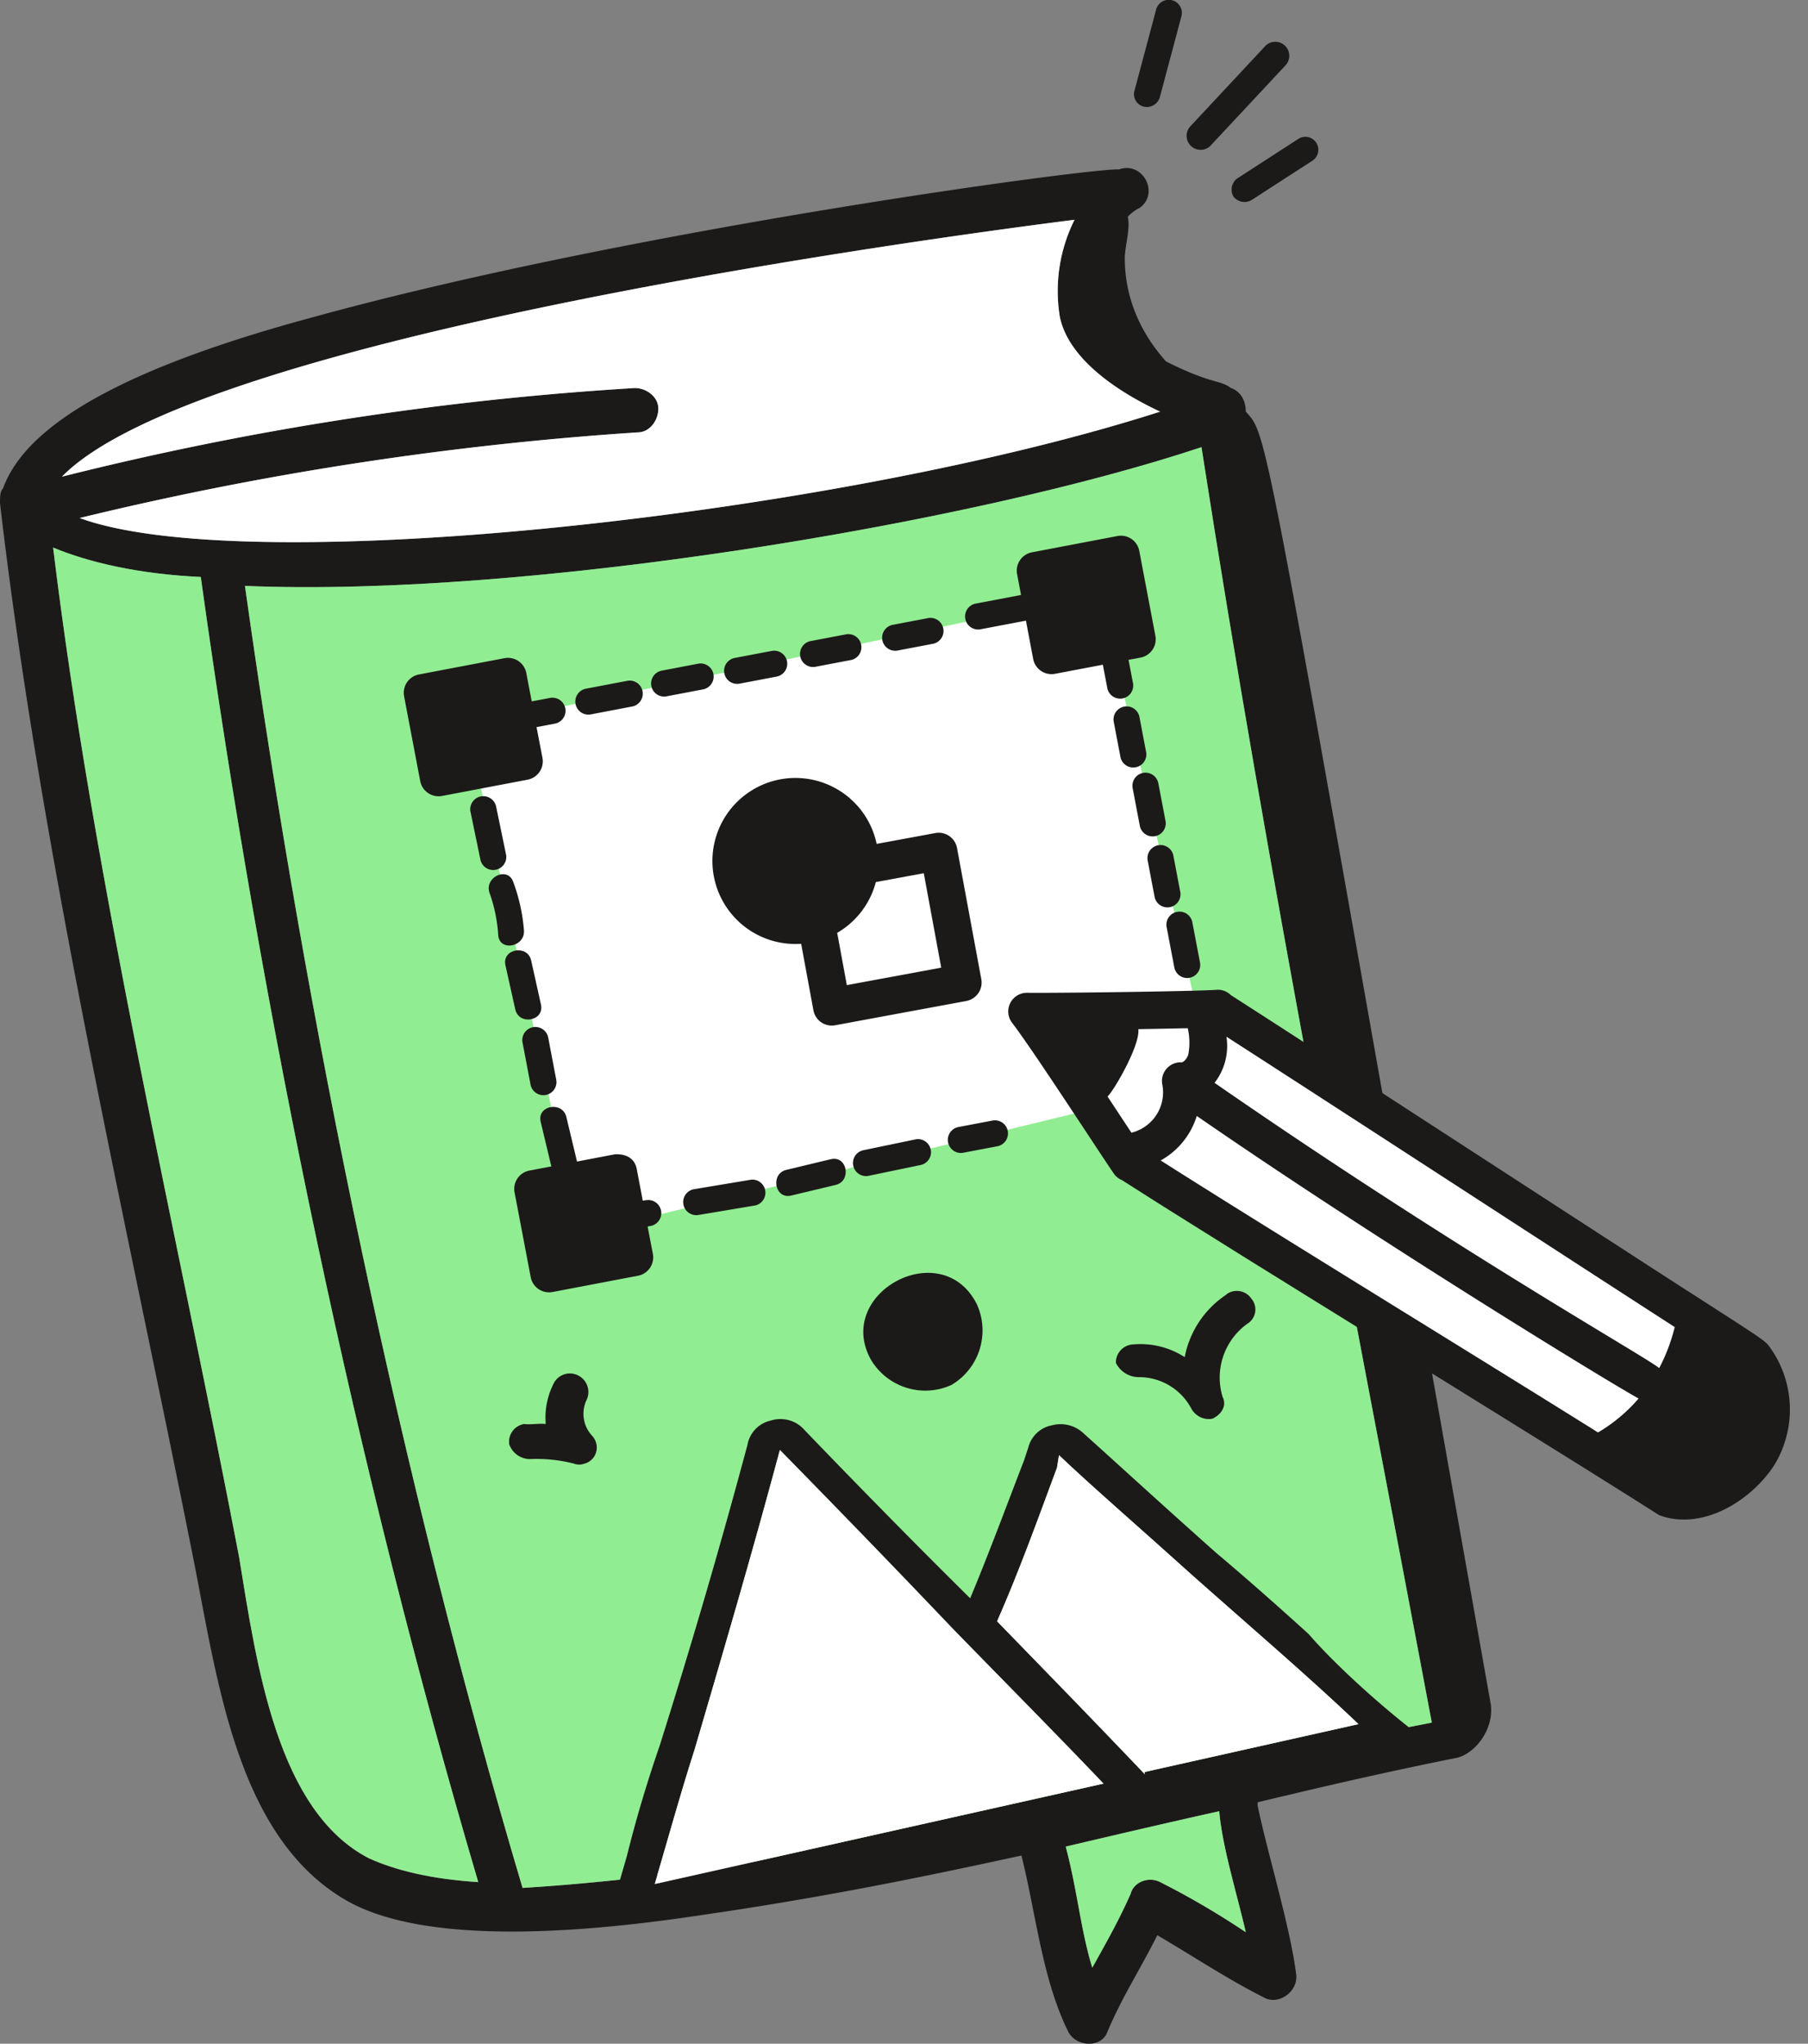
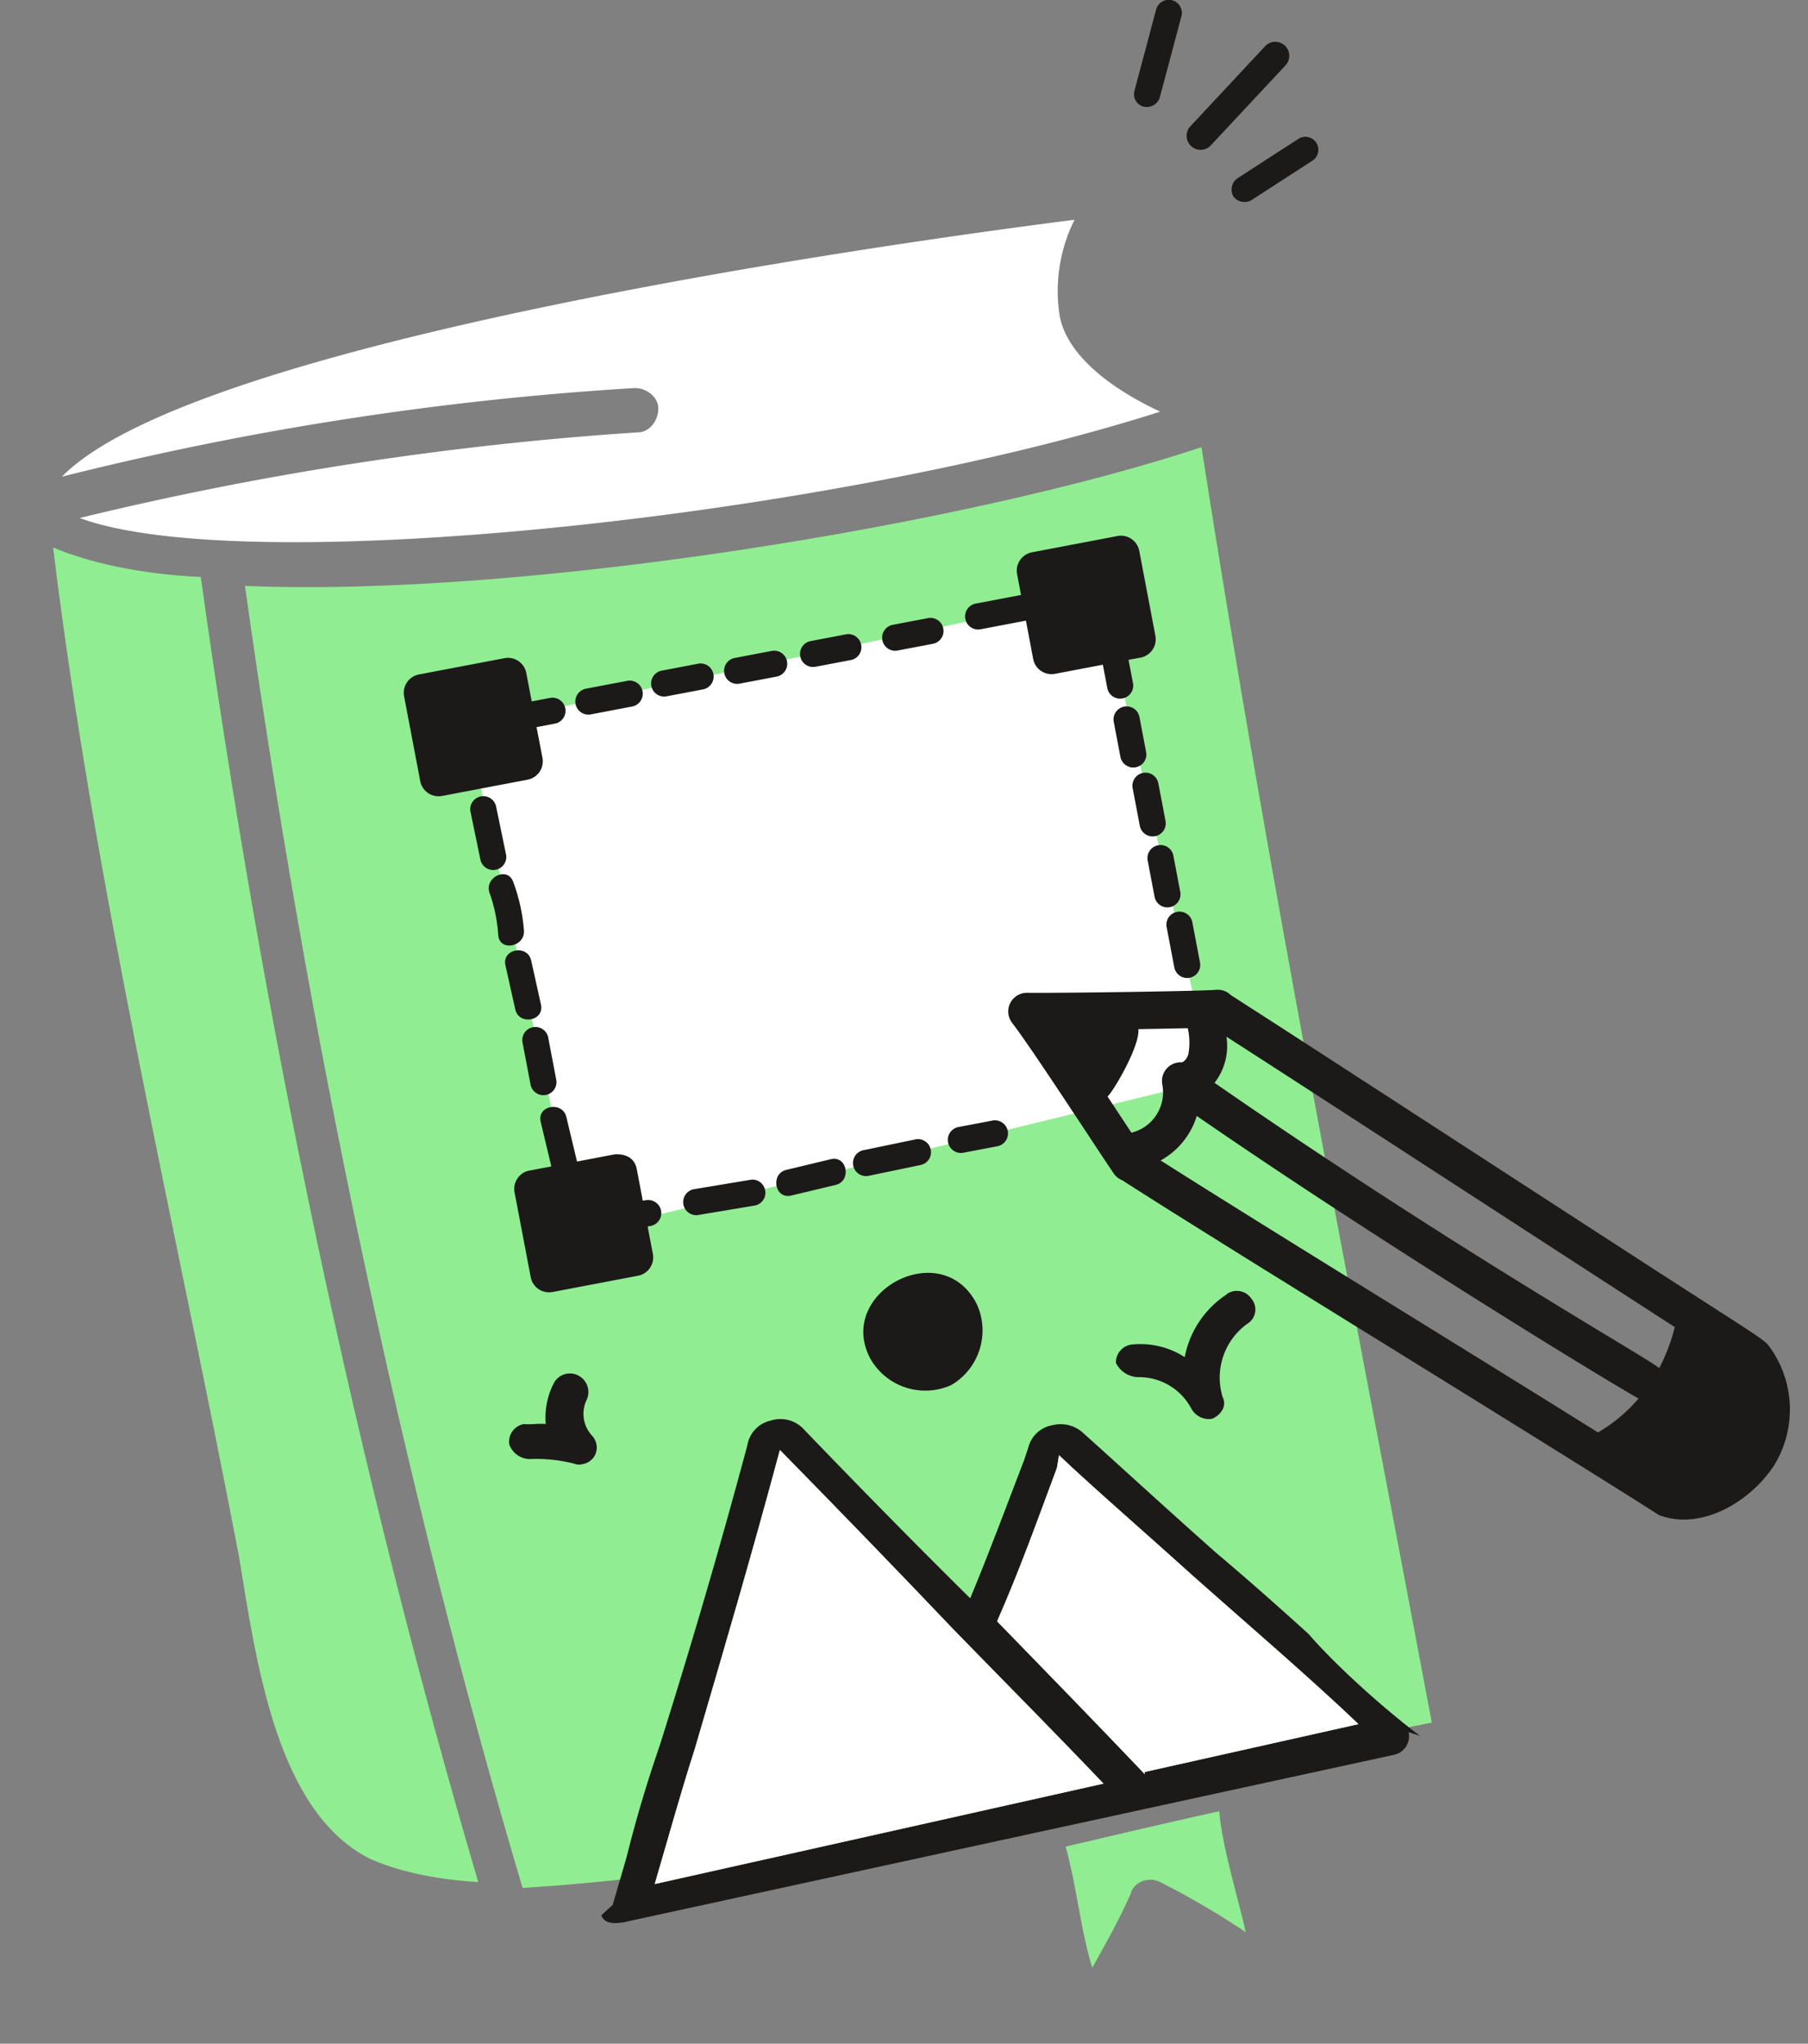
<svg xmlns="http://www.w3.org/2000/svg" width="464.796" height="525.332" viewBox="0 0 464.796 525.332">
  <rect x="0" y="0" width="464.796" height="525.332" fill="#808080" stroke="none" />
  <defs>
    <clipPath id="clip-path">
      <rect id="Rectangle_270" data-name="Rectangle 270" width="464.794" height="482.143" fill="none" />
    </clipPath>
    <clipPath id="clip-path-2">
      <rect id="Rectangle_271" data-name="Rectangle 271" width="317.487" height="275.408" transform="translate(0 57.653) rotate(-10.463)" fill="none" />
    </clipPath>
  </defs>
  <g id="Group_738" data-name="Group 738" transform="translate(-955.824 -1311.668)">
    <g id="Group_692" data-name="Group 692" transform="translate(955.824 1354.856)">
      <g id="Group_689" data-name="Group 689">
        <g id="Group_688" data-name="Group 688" clip-path="url(#clip-path)">
-           <path id="Path_51527" data-name="Path 51527" d="M383.271,395.043C324.06,61.858,326.358,69.451,320.263,62.624c0-3.03-1.5-5.294-3.8-6.06-3.03-2.264-4.528-.766-16.684-6.827-6.827-7.593-10.623-16.718-10.623-26.575,0-3.03,1.5-7.593.766-10.623a9.878,9.878,0,0,1,3.03-2.264c5.294-3.8.766-12.156-5.329-9.892C283.1-.349,163.179,15.569,80.458,38.348,32.636,51.235,6.827,65.655.766,82.373,0,83.139,0,84.637,0,86.169,10.623,177.25,32.636,271.361,50.086,359.377c6.06,31.138,11.389,69.834,38.7,85.787,22.013,12.887,67.57,7.558,92.613,3.762,31.1-4.528,56.912-9.857,81.189-15.151,3.8,15.151,5.329,31.87,12.156,45.523,2.264,3.8,8.359,3.8,9.857,0,3.8-9.091,8.359-15.952,12.922-25.043,9.091,5.329,18.216,11.389,27.307,15.952,3.8,2.264,9.126-1.533,8.359-6.1-1.533-12.121-7.593-31.87-9.892-43.259v-.766c15.952-3.8,31.9-7.558,50.852-11.355,4.563-.766,9.892-6.862,9.126-13.688M276.238,13.3a40.964,40.964,0,0,0-3.762,25.043c2.264,10.623,14.42,18.982,25.774,24.277C215.529,89.2,63.739,105.883,20.48,89.966A839.672,839.672,0,0,1,163.946,67.953c3.03,0,5.294-3.03,5.294-6.1,0-3.03-3.03-5.294-6.06-5.294A801.7,801.7,0,0,0,15.917,79.343C50.086,44.408,228.451,19.365,276.238,13.3M94.877,434.506c-23.545-12.121-28.839-49.32-33.4-77.393-15.952-83.488-37.2-172.3-47.822-259.554,9.125,3.8,22.013,6.827,37.965,7.558C67.536,219.743,91.812,335.1,122.95,440.6c-12.156-.766-21.246-3.03-28.073-6.1m203.373,6.1c-3.03-1.533-6.827,0-7.593,3.03-3.03,6.827-6.06,12.156-9.857,18.982-3.03-9.892-3.8-19.749-6.827-31.138,12.922-3.03,25.809-6.06,39.463-9.091.766,9.091,4.563,21.246,6.827,31.1A207.041,207.041,0,0,0,298.251,440.6m-118.388-3.03c-17.45,2.264-33.4,3.8-45.523,4.528C103.2,337.365,78.925,221.241,62.973,107.416c72.1,3.03,186.724-15.952,245.9-35.666,17.485,112.327,37.965,214.763,59.211,327.856-71.332,13.653-113.825,26.575-188.222,37.965" transform="translate(0 0)" fill="#1c1a19" />
          <path id="Path_51528" data-name="Path 51528" d="M124.949,152.373a207.046,207.046,0,0,0-22.013-12.887c-3.03-1.533-6.827,0-7.593,3.03-3.03,6.827-6.06,12.156-9.857,18.982-3.03-9.892-3.8-19.749-6.827-31.138,12.922-3.03,25.809-6.06,39.463-9.091.766,9.091,4.563,21.246,6.827,31.1" transform="translate(195.314 301.115)" fill="#91ed92" />
          <path id="Path_51529" data-name="Path 51529" d="M113.217,371.052c-12.156-.766-21.246-3.03-28.073-6.1-23.545-12.121-28.839-49.32-33.4-77.393C35.79,204.076,14.543,115.26,3.92,28.01c9.125,3.8,22.013,6.827,37.965,7.558C57.8,150.194,82.079,265.552,113.217,371.052" transform="translate(9.733 69.549)" fill="#91ed92" />
          <path id="Path_51530" data-name="Path 51530" d="M323.192,348.456C251.86,362.11,209.367,375.032,134.97,386.421c-17.45,2.264-33.4,3.8-45.523,4.528C58.309,286.215,34.032,170.091,18.08,56.266,90.178,59.3,204.8,40.314,263.981,20.6c17.485,112.327,37.965,214.763,59.211,327.856" transform="translate(44.893 51.15)" fill="#91ed92" />
          <path id="Path_51531" data-name="Path 51531" d="M286.9,53.139C204.182,79.715,52.392,96.4,9.133,80.481A839.67,839.67,0,0,1,152.6,58.468c3.03,0,5.294-3.03,5.294-6.1,0-3.03-3.03-5.294-6.06-5.294A801.7,801.7,0,0,0,4.57,69.858C38.738,34.923,217.1,9.88,264.891,3.82a40.964,40.964,0,0,0-3.762,25.043c2.264,10.623,14.42,18.982,25.774,24.277" transform="translate(11.347 9.485)" fill="#fff" />
          <path id="Path_51532" data-name="Path 51532" d="M47.322,217.2l-2.943,2.7c.871,2.229,3.385,2.184,5.778,1.769l198.1-43.05a4.882,4.882,0,0,0,3.7-5.677l-.024-.118,2.759.885c-.261-.185.648.414.39.223-9.272-6.938-21.72-18.087-28.864-26.352-7.91-7.172-16.011-14.34-23.747-20.846-13.96-12.41-26.474-23.9-34.245-30.86a8.562,8.562,0,0,0-7.893-1.961,7.754,7.754,0,0,0-6.175,5.733l-1.111,3.354c-4.72,12.239-8.976,23.754-13.824,35.4-14.36-14.183-28.85-28.958-42.618-43.276a8.182,8.182,0,0,0-8.617-2.417,7.793,7.793,0,0,0-6.043,6.322C74.49,126.8,67.423,150.751,59.44,176.15c-3.013,8.749-5.893,18.094-8.509,28.62m7.182,7.095c3.532-11.978,6.607-23.228,10.271-34.611,7.394-25.266,14.461-49.215,21.915-76.982,14.489,14.775,29.839,30.6,44.461,45.969,12.912,13.267,26.548,26.993,38.731,39.8Zm125.9-28.8.132.592c-12.187-12.807-25.1-26.07-38.007-39.337,5.768-13.1,10.352-25.928,15.395-39.483l.522-3.222c7.9,7.551,21.01,18.906,34.245,30.856,13.96,12.41,30.093,26.2,42.74,38.278Z" transform="translate(110.194 229.249)" fill="#1c1a19" />
          <path id="Path_51533" data-name="Path 51533" d="M163.7,180.374,48.321,206.2c3.535-11.975,6.607-23.225,10.275-34.611,7.391-25.262,14.458-49.211,21.915-76.978,14.489,14.775,29.839,30.6,44.461,45.969,12.912,13.267,26.544,26.99,38.731,39.8" transform="translate(119.982 234.913)" fill="#fff" />
          <path id="Path_51534" data-name="Path 51534" d="M166.5,164.127l-55.028,12.316.132.592c-12.187-12.807-25.1-26.07-38.007-39.337,5.768-13.1,10.352-25.928,15.395-39.483l.522-3.222c7.9,7.551,21.006,18.906,34.245,30.856,13.96,12.41,30.093,26.2,42.74,38.278" transform="translate(182.735 235.869)" fill="#fff" />
          <path id="Path_51535" data-name="Path 51535" d="M86.376,110.353a16.251,16.251,0,0,1-20.727-6.545c-9.429-17.15,18.3-32.054,27.272-14.179a16.28,16.28,0,0,1-6.545,20.724" transform="translate(158.218 202.46)" fill="#1c1a19" />
          <path id="Path_51536" data-name="Path 51536" d="M116.152,91.32a17.036,17.036,0,0,0-6.35,18.819c1.122,2.233-.258,4.406-2.49,5.528l-.592.132a5.168,5.168,0,0,1-4.935-2.623,15.205,15.205,0,0,0-13.629-8.136,6.574,6.574,0,0,1-5.792-3.671,4.644,4.644,0,0,1,4.531-4.744,20.955,20.955,0,0,1,13.159,3.267,24.877,24.877,0,0,1,10.7-16.06,1.327,1.327,0,0,1,.254-.244,4.514,4.514,0,0,1,6.193,1.285,4.462,4.462,0,0,1,.453.641,4.292,4.292,0,0,1-1.5,5.806" transform="translate(204.505 205.764)" fill="#1c1a19" />
          <path id="Path_51537" data-name="Path 51537" d="M58.857,104.889a4.461,4.461,0,0,1,1.167,2.163,4.281,4.281,0,0,1-3.26,5.141,3.656,3.656,0,0,1-2.5-.063,39.156,39.156,0,0,0-11.442-1.167,5.691,5.691,0,0,1-5.2-3.807,4.632,4.632,0,0,1,3.807-5.2c1.909.2,3.685-.2,5.59-.007a19.2,19.2,0,0,1,2.024-10.4A4.655,4.655,0,0,1,55.413,89.5a4.77,4.77,0,0,1,2.051,6.377,8.272,8.272,0,0,0,1.393,9.007" transform="translate(93.284 220.902)" fill="#1c1a19" />
-           <path id="Path_51538" data-name="Path 51538" d="M119.343,67.187l122.411,77.528-21.539,34.1L96.731,102.906,78.543,76.4l19-14.514Z" transform="translate(195.023 153.655)" fill="#fff" />
          <path id="Path_51539" data-name="Path 51539" d="M34.5,65.584,197.242,31.406l28.014,121.077-6.593,5.726L63.236,196.027Z" transform="translate(85.659 77.98)" fill="#fff" />
        </g>
      </g>
      <g id="Group_691" data-name="Group 691" transform="translate(102.575 71.035)">
        <g id="Group_690" data-name="Group 690" transform="translate(0 0)" clip-path="url(#clip-path-2)">
          <path id="Path_51540" data-name="Path 51540" d="M108.556,90.747,91.942,80.437c5.374,3.344,10.947,6.8,16.614,10.31" transform="translate(125.718 128.692)" fill="#1c1a19" />
          <path id="Path_51541" data-name="Path 51541" d="M269.851,152.063c-1.209-1.581-5.12-3.873-28.327-18.854l.035.028-.035-.028-4.678-3.03-11.212-7.262-17.265-11.2-11.048-7.168c-26.38-17.116-47.829-31.055-65.69-42.531a4.719,4.719,0,0,0-3.706-1.355c-4.072.359-40.114.864-48.647.766a4.8,4.8,0,0,0-3.87,7.722c2.936,3.835,8.889,12.73,14.448,21.107l3.974,6.015c2.316,3.511,5.764,8.756,7.684,11.578a4.789,4.789,0,0,0,2.18,1.755c3.713,2.379,7.851,5.005,12.3,7.809l19.463,12.177,16.614,10.31,16.395,10.15L152.066,139.9l11.6,7.185C245,197.359,241.2,195.513,241.931,195.775c10.766,3.873,23.1-3.434,29.285-12.73a27.434,27.434,0,0,0-1.365-30.985M99.936,88.083c1.4-1.149,8.38-12.95,7.924-17.311,4.646-.073,9.1-.16,12.7-.244a16.512,16.512,0,0,1,.15,6.726c-.369,1.233-1.324,2.083-1.748,2.048a4.8,4.8,0,0,0-5.023,4.57,4.862,4.862,0,0,0,.084,1.146,10.68,10.68,0,0,1-7.941,12.375c-1.818-2.745-2.351-3.563-6.148-9.31m126.1,86.361c-30.807-19.292-84.481-52.12-112.435-69.915a19.661,19.661,0,0,0,9.279-11.442c47.411,32.744,107.364,69.291,113.588,72.628a41.3,41.3,0,0,1-10.432,8.728m15.74-16.534c-3.57-3-51.611-29.93-114.323-73.331a15.462,15.462,0,0,0,3.055-11.863c29.9,19.24,85.393,55.38,115.249,74.645a46.931,46.931,0,0,1-4,10.557" transform="translate(82.208 79.542)" fill="#1c1a19" />
          <path id="Path_51542" data-name="Path 51542" d="M43.951,61.526l-2.6-12.563a3.365,3.365,0,0,0-6.611,1.219q1.3,6.285,2.6,12.563a3.365,3.365,0,0,0,6.611-1.219" transform="translate(-16.4 44.07)" fill="#1c1a19" />
          <path id="Path_51543" data-name="Path 51543" d="M45.125,66.561a45.8,45.8,0,0,0-2.772-12.5C40.872,50,34.829,52.95,36.3,56.986A39.608,39.608,0,0,1,38.514,67.78c.313,4.312,6.921,3.055,6.611-1.219" transform="translate(-13.005 58.372)" fill="#1c1a19" />
          <path id="Path_51544" data-name="Path 51544" d="M46.506,71.688q-1.259-5.658-2.522-11.337c-.937-4.211-7.551-3.009-6.614,1.223q1.27,5.679,2.525,11.334c.937,4.214,7.551,3.013,6.611-1.219" transform="translate(-10.011 72.315)" fill="#1c1a19" />
          <path id="Path_51545" data-name="Path 51545" d="M47.306,77.1l-2.114-11.1a3.365,3.365,0,0,0-6.611,1.223l2.114,11.1A3.365,3.365,0,0,0,47.306,77.1" transform="translate(-6.857 86.365)" fill="#1c1a19" />
          <path id="Path_51546" data-name="Path 51546" d="M71.917,93.24,71,93.407l-1.543-8.119c-.435-2.327-2.153-3.967-5.615-3.817l-9.749,1.86L51.36,71.9c-1-4.194-7.617-3-6.607,1.219q1.369,5.731,2.741,11.466l-5.636,1.069a4.8,4.8,0,0,0-3.821,5.6l4.152,21.793a4.8,4.8,0,0,0,5.583,3.824l.031,0,21.974-4.187a4.8,4.8,0,0,0,3.817-5.615l-1.351-7.039.878-.16A3.364,3.364,0,0,0,71.9,93.258" transform="translate(-8.331 101.016)" fill="#1c1a19" />
          <path id="Path_51547" data-name="Path 51547" d="M67.745,74.7,53.029,77.156a3.365,3.365,0,0,0,1.219,6.611L68.964,81.3a3.365,3.365,0,0,0-1.223-6.611" transform="translate(22.628 114.335)" fill="#1c1a19" />
          <path id="Path_51548" data-name="Path 51548" d="M71.332,73.221,59.9,75.962c-4.19,1-3,7.621,1.223,6.611l11.431-2.734c4.19-1,2.992-7.638-1.223-6.611" transform="translate(39.686 110.524)" fill="#1c1a19" />
          <path id="Path_51549" data-name="Path 51549" d="M79.235,71.7,65.56,74.54a3.363,3.363,0,0,0,1.219,6.607l13.674-2.839A3.365,3.365,0,0,0,79.235,71.7" transform="translate(53.743 106.913)" fill="#1c1a19" />
          <path id="Path_51550" data-name="Path 51550" d="M81.606,70.312l-9.045,1.721a3.365,3.365,0,0,0,1.223,6.611l9.042-1.721a3.365,3.365,0,0,0-1.219-6.611" transform="translate(71.131 103.471)" fill="#1c1a19" />
          <path id="Path_51551" data-name="Path 51551" d="M86.122,58.7q1,5.251,2,10.5a3.361,3.361,0,0,0,6.611-1.223q-1-5.24-2-10.494A3.365,3.365,0,0,0,86.122,58.7" transform="translate(111.188 65.222)" fill="#1c1a19" />
          <path id="Path_51552" data-name="Path 51552" d="M93.159,62.17q-.909-4.8-1.825-9.6a3.365,3.365,0,0,0-6.611,1.223q.909,4.791,1.825,9.6a3.365,3.365,0,0,0,6.611-1.219" transform="translate(107.716 53.028)" fill="#1c1a19" />
          <path id="Path_51553" data-name="Path 51553" d="M92.117,57.175q-.94-4.953-1.888-9.9A3.361,3.361,0,0,0,83.622,48.5q.94,4.948,1.884,9.9a3.365,3.365,0,0,0,6.611-1.219" transform="translate(104.965 39.776)" fill="#1c1a19" />
          <path id="Path_51554" data-name="Path 51554" d="M90.6,51.637q-.888-4.655-1.769-9.3a3.365,3.365,0,0,0-6.611,1.219q.883,4.65,1.769,9.3A3.365,3.365,0,0,0,90.6,51.637" transform="translate(101.496 27.61)" fill="#1c1a19" />
          <path id="Path_51555" data-name="Path 51555" d="M55.98,37.859,45.068,39.938a3.365,3.365,0,0,0,1.223,6.611L57.2,44.469a3.365,3.365,0,0,0-1.219-6.611" transform="translate(2.865 22.89)" fill="#1c1a19" />
          <path id="Path_51556" data-name="Path 51556" d="M51.879,45.044l9.665-1.839a3.365,3.365,0,0,0-1.219-6.611L50.66,38.437a3.365,3.365,0,0,0,1.219,6.611" transform="translate(16.746 19.752)" fill="#1c1a19" />
          <path id="Path_51557" data-name="Path 51557" d="M57.267,44.127l9.665-1.839a3.361,3.361,0,1,0-1.219-6.611l-9.665,1.839a3.365,3.365,0,0,0,1.219,6.611" transform="translate(30.121 17.413)" fill="#1c1a19" />
          <path id="Path_51558" data-name="Path 51558" d="M62.873,42.821l9.355-1.78a3.365,3.365,0,0,0-1.223-6.611l-9.352,1.78a3.365,3.365,0,0,0,1.219,6.611" transform="translate(44.041 14.378)" fill="#1c1a19" />
          <path id="Path_51559" data-name="Path 51559" d="M68.933,41.622l9.355-1.78a3.365,3.365,0,0,0-1.223-6.611l-9.352,1.78a3.365,3.365,0,0,0,1.219,6.611" transform="translate(59.088 11.401)" fill="#1c1a19" />
          <path id="Path_51560" data-name="Path 51560" d="M116.021,31.043a4.8,4.8,0,0,0-5.608-3.824h-.007L88.425,31.406a4.8,4.8,0,0,0-3.814,5.615l1.014,5.35-11.79,2.24a3.365,3.365,0,0,0,1.219,6.611l11.828-2.25,1.863,9.86a4.8,4.8,0,0,0,5.6,3.81l.028-.007L106.655,60.3q.585,3.062,1.167,6.12a3.365,3.365,0,0,0,6.611-1.219l-1.174-6.158,3.082-.571a4.8,4.8,0,0,0,3.817-5.615Z" transform="translate(74.288 -3.658)" fill="#1c1a19" />
          <path id="Path_51561" data-name="Path 51561" d="M39.651,71.648l21.981-4.183a4.8,4.8,0,0,0,3.821-5.611l-1.519-7.9,4.852-.923a3.365,3.365,0,0,0-1.219-6.611l-4.876.92L61.3,40.053a4.8,4.8,0,0,0-5.6-3.821l-22,4.187a4.8,4.8,0,0,0-3.817,5.615l4.148,21.793a4.8,4.8,0,0,0,5.59,3.824Z" transform="translate(-28.575 18.727)" fill="#1c1a19" />
-           <path id="Path_51562" data-name="Path 51562" d="M109.881,59.187h0L94.807,61.97A21.338,21.338,0,1,0,75.4,87.646l3.156,17.1a4.8,4.8,0,0,0,5.6,3.842l33.712-6.245a4.81,4.81,0,0,0,3.845-5.6l-6.242-33.716a4.8,4.8,0,0,0-5.587-3.849M87.144,98.27l-2.48-13.437A21.35,21.35,0,0,0,94.6,71.785l12.326-2.278,4.483,24.273Z" transform="translate(27.983 40.729)" fill="#1c1a19" />
        </g>
      </g>
    </g>
    <path id="Path_51798" data-name="Path 51798" d="M121.028,164.352l5.548-20.8a3.366,3.366,0,1,0-6.472-1.85l-5.548,20.8a3.307,3.307,0,0,0,2.194,4.128c.038.013.078.023.118.034a3.514,3.514,0,0,0,4.16-2.312" transform="translate(1132.935 1172.412)" fill="#1c1a19" />
    <path id="Path_51799" data-name="Path 51799" d="M141.245,145.345l-19.418,20.8a3.6,3.6,0,0,0,5.086,5.086l19.418-20.8a3.6,3.6,0,0,0-5.086-5.086" transform="translate(1139.993 1178.01)" fill="#1c1a19" />
    <path id="Path_51800" data-name="Path 51800" d="M126.837,171.359a3.583,3.583,0,0,0,4.624.924l15.718-10.17a3.334,3.334,0,0,0-3.7-5.548l-15.72,10.17a3.583,3.583,0,0,0-.924,4.624" transform="translate(1146.079 1190.833)" fill="#1c1a19" />
  </g>
</svg>